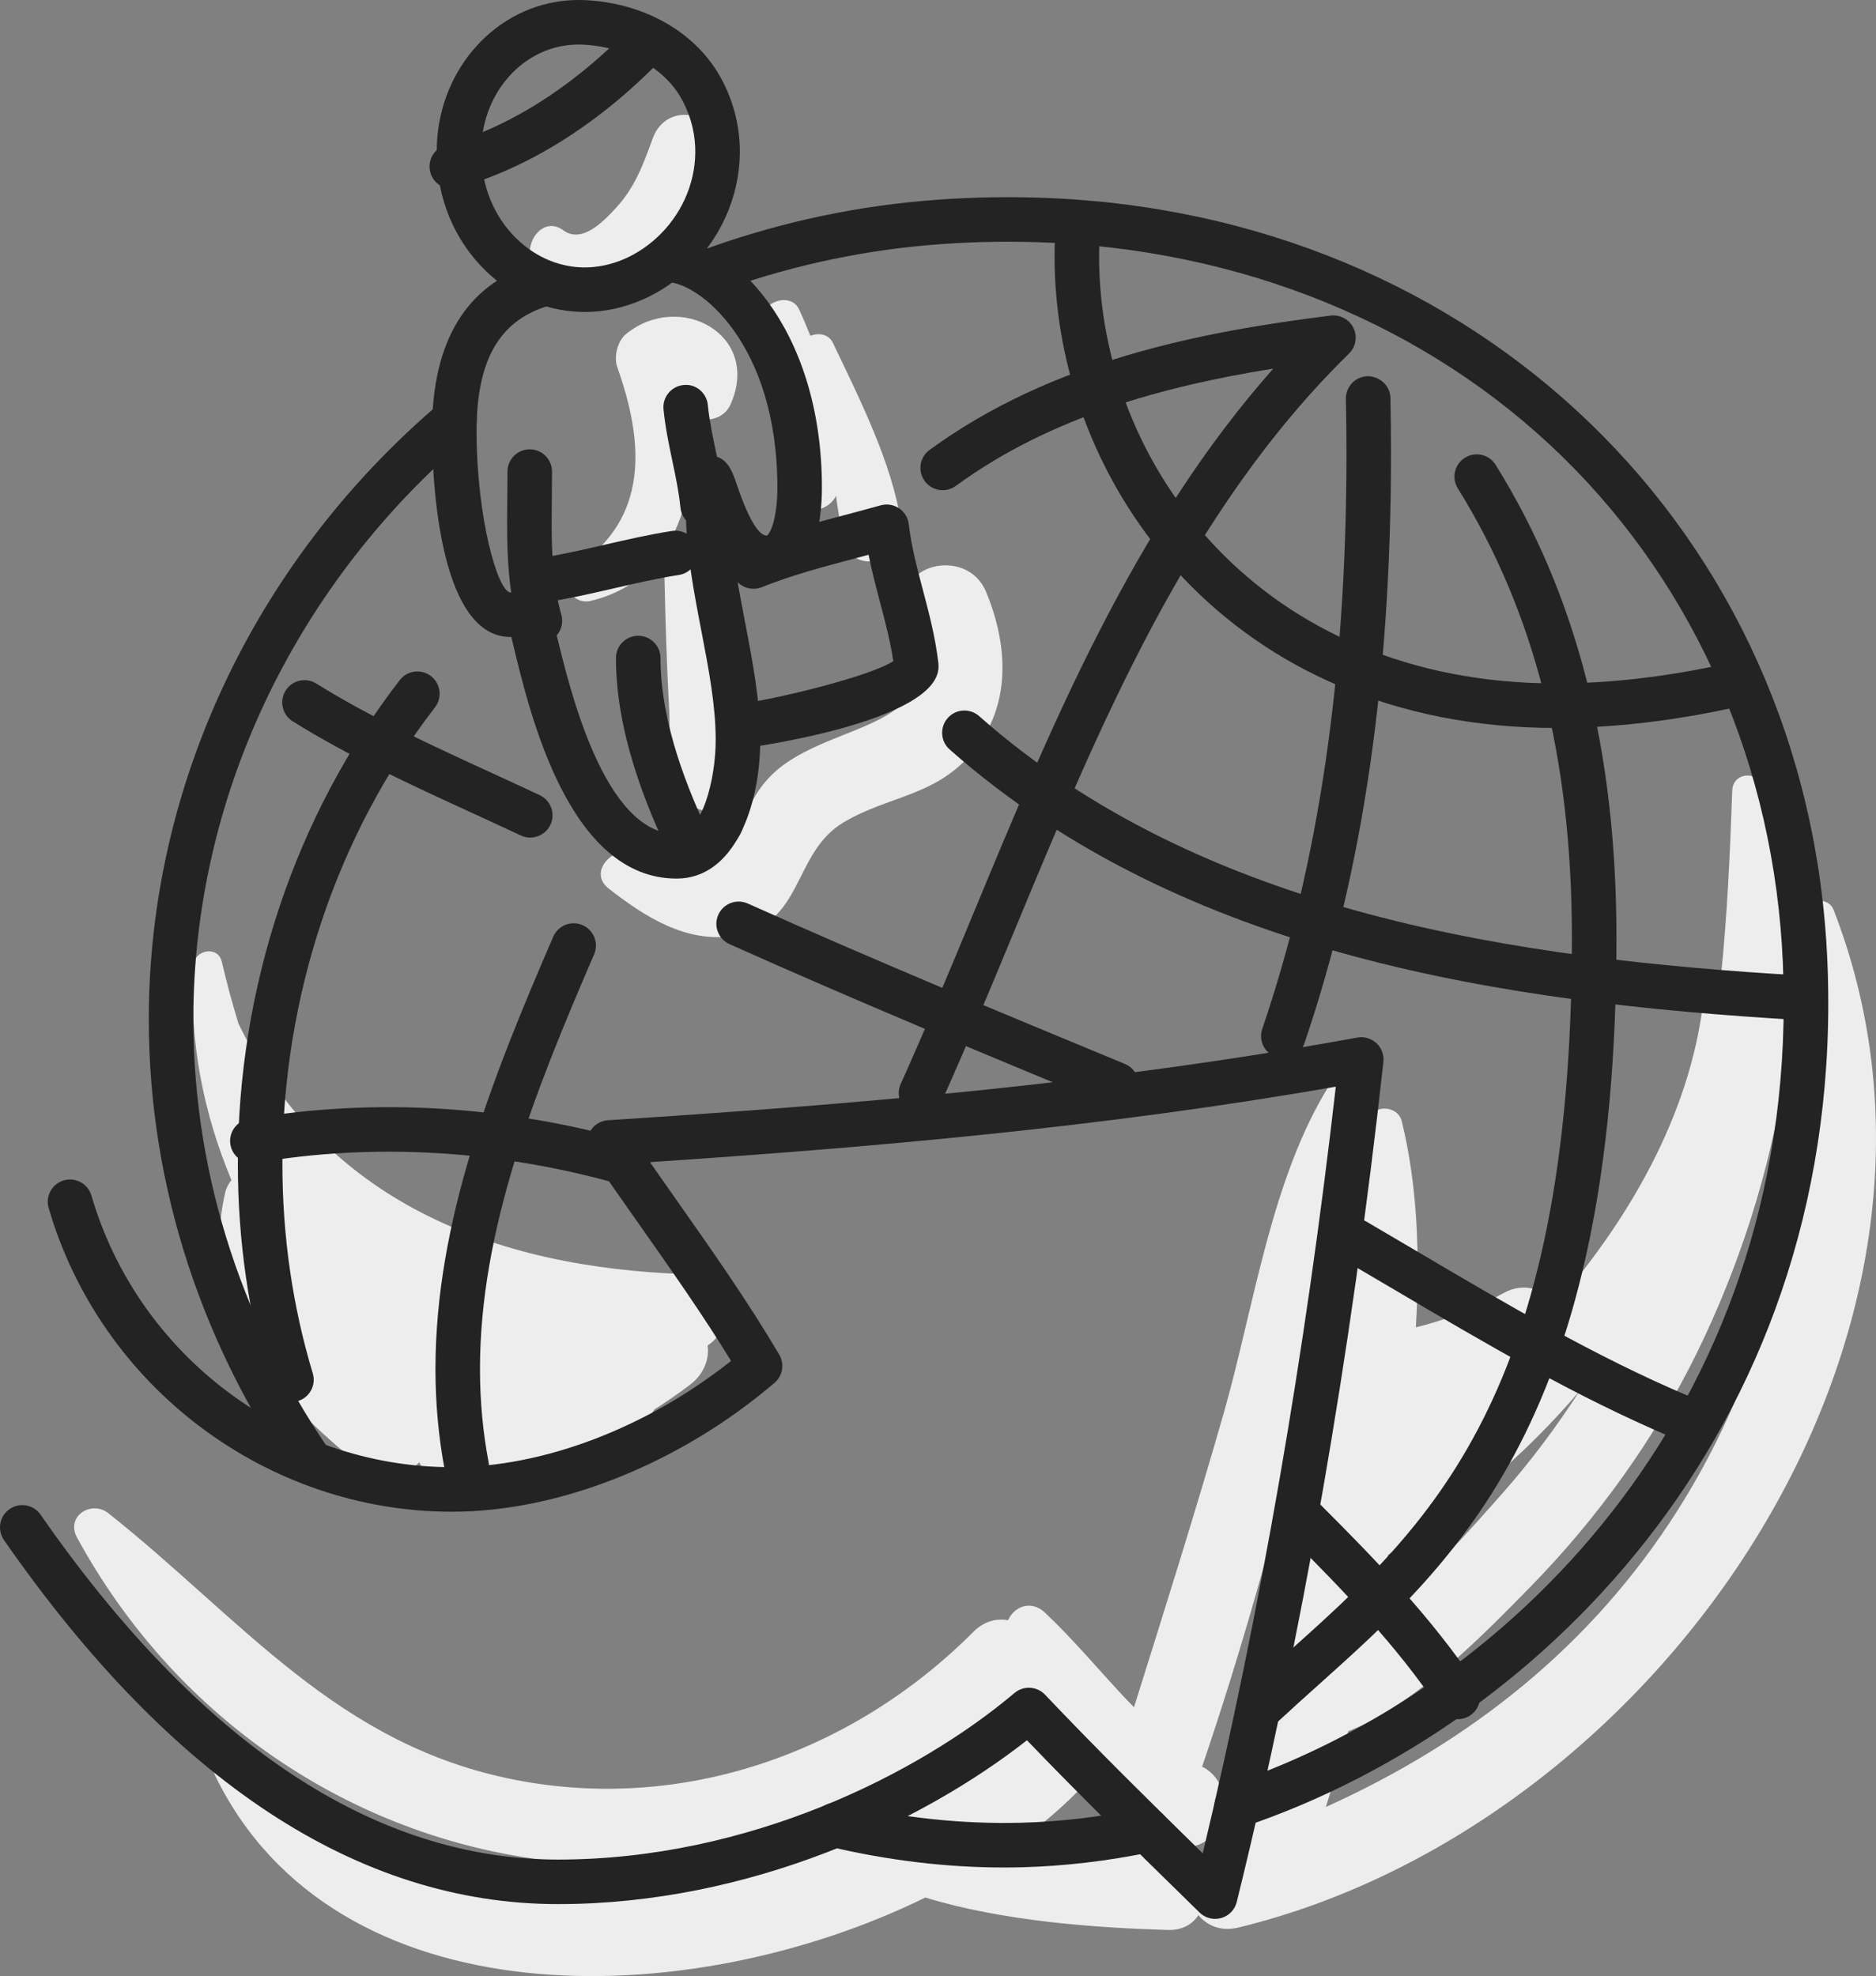
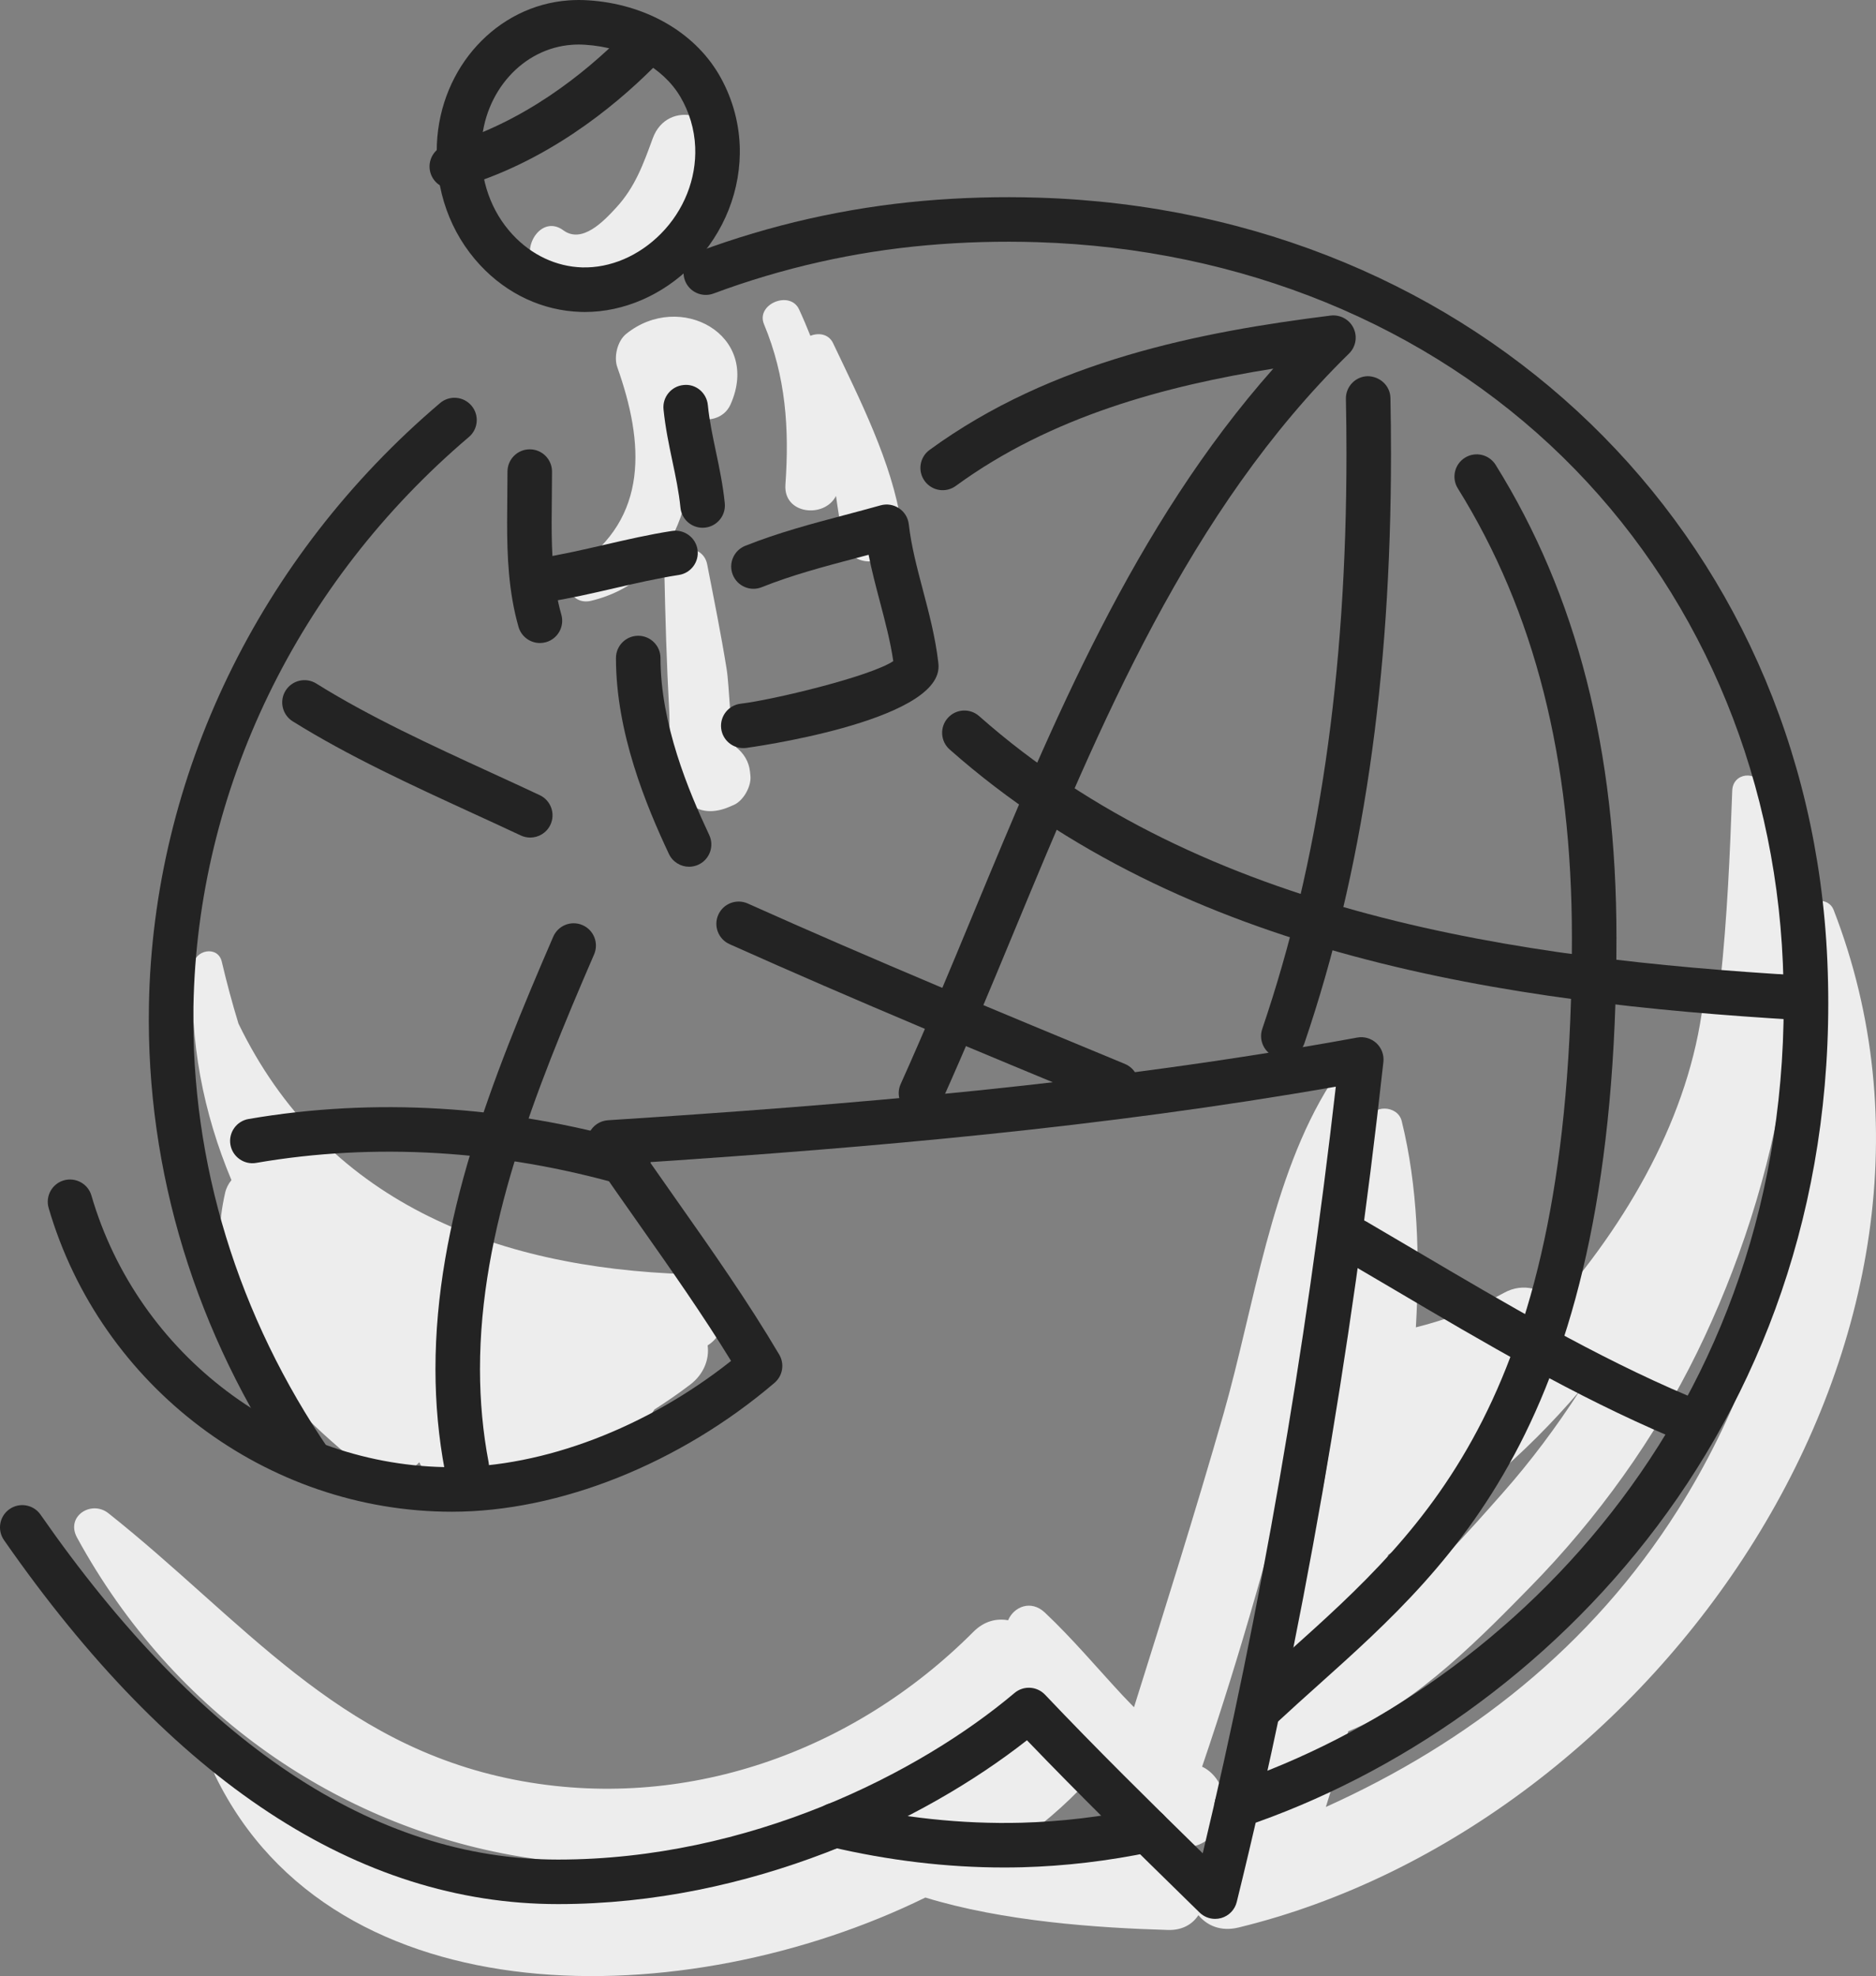
<svg xmlns="http://www.w3.org/2000/svg" version="1.1" x="0px" y="0px" viewBox="0 0 181.888 191.57" style="enable-background:new 0 0 181.888 191.57;" xml:space="preserve">
  <rect x="0" y="0" width="181.888" height="191.57" fill="#808080" stroke="none" />
  <g id="_x34_1">
    <g>
      <g>
        <path style="fill:#ededed;" d="M177.771,88.19c-0.469-1.208-2.449-1.158-2.41,0.326c0.547,20.442-1.488,40.15-12.672,57.847     c-8.396,13.284-20.301,22.574-34.142,28.817c0.772-2.437,1.494-4.885,2.172-7.345c6.568-2.547,13.504-9.763,17.648-13.986     c6.506-6.629,12.102-14.417,16.188-22.764c7.82-15.975,12.634-37.541,6.366-54.84c-0.571-1.575-2.908-1.366-2.971,0.402     c-0.223,6.289-0.497,12.363-1.131,18.311c-0.699-0.114-1.496,0.369-1.581,1.261c-1.047,10.915-6.727,21.316-14.35,30.132     c-1.15-1.387-3.185-2.061-5.063-1.017c-2.791,1.552-5.57,2.605-8.549,3.347c0.394-6.814,0.188-13.682-1.374-20.002     c-0.387-1.567-2.915-1.649-3.253,0c-2.358,11.502-2.216,23.555-4.307,35.172c-0.089,0.496-0.193,0.989-0.287,1.484     c-0.049,0.038-0.094,0.079-0.143,0.117c-1.604,1.25-1.613,3.053-0.794,4.504c-0.815,3.767-1.734,7.507-2.757,11.22     c-0.446,0.314-0.818,0.7-1.023,1.155l-0.183,0.406c-0.485,1.074-0.521,2.296-0.19,3.365c-0.778,2.578-1.6,5.144-2.474,7.695     c-1.112,0.62-1.924,1.72-1.859,3.246l0.084,1.968c-0.247,0.082-0.489,0.173-0.736,0.253c-1.036,0.338-1.741,0.946-2.187,1.67     c-0.591-0.663-1.439-1.134-2.557-1.207c-1.737-0.114-3.478-0.186-5.218-0.247c-0.42-1.242-1.571-2.167-3.129-1.578     c-1.566,0.592-3.13,1.018-4.695,1.299c-0.733-0.032-1.465-0.07-2.198-0.111c2.784-1.952,5.285-4.07,7.367-6.339     c0.348-0.379,0.582-0.779,0.758-1.184c0.363,0.435,0.724,0.873,1.088,1.302c0.195,0.23,0.415,0.496,0.644,0.773     c0.085,0.418,0.231,0.817,0.491,1.154c0.57,0.739,1.215,1.237,1.904,1.545c2.322,2.33,5.199,4.126,7.695,1.187     c1.736-2.043,0.639-5.322-1.393-6.255c3.766-11.061,6.952-22.39,9.688-33.735c2.41-9.99,6.288-21.925,4.711-32.242     c-0.148-0.969-1.507-0.956-1.952-0.255c-5.75,9.053-7.425,21.729-10.356,31.975c-2.735,9.557-5.721,19.018-8.694,28.494     c-0.374-0.396-0.763-0.779-1.134-1.179c-2.484-2.675-4.847-5.492-7.503-7.996c-1.358-1.28-3.009-0.569-3.571,0.741     c-1.113-0.202-2.318,0.073-3.361,1.119c-11.647,11.683-28.074,17.556-44.47,14.345c-17.238-3.375-26.417-15.54-39.394-25.836     c-1.655-1.313-4.171,0.294-3.048,2.352c18.821,34.491,64.386,42.946,92.663,14.89c0.064-0.064,0.104-0.132,0.163-0.197     c0.466,0.742,0.959,1.469,1.464,2.189c-0.7,0.135-1.398,0.499-2.029,1.176c-9.593,10.295-24.884,15.44-38.683,16.62     c-14.837,1.268-26.774-3.795-37.912-13.29c-1.245-1.062-2.979,0.245-2.251,1.737c11.611,23.768,45.711,23.12,68.837,11.776     c7.526,2.309,16.602,2.943,23.521,3.144c1.407,0.041,2.382-0.564,2.952-1.434c0.839,1.013,2.177,1.613,3.887,1.197     C160.626,177.013,193.794,129.451,177.771,88.19z M145.654,144.787c-2.951,3.329-7.509,8.58-12.291,12.205     c0.443-2.077,0.848-4.164,1.22-6.258c6.967-4.347,13.27-9.658,18.574-15.889C150.9,138.334,148.414,141.673,145.654,144.787z" />
      </g>
      <g>
        <path style="fill:#ededed;" d="M66.672,123.528c-18.966-0.604-35.254-7.161-43.552-24.296c-0.602-1.969-1.14-3.973-1.618-6.005     c-0.376-1.599-2.664-1.151-2.753,0.373c-0.425,7.297,0.972,14.318,3.69,20.805c-0.284,0.354-0.504,0.76-0.609,1.225     c-2.649,11.656,4.818,19.77,13.312,26.619c1.896,1.529,4.212,0.904,5.508-0.485c0.705,1.463,2.219,2.581,4.24,2.208     c5.327-0.983,10.247-2.691,14.864-5.147c1.565,0.018,2.949-0.933,3.688-2.174c1.177-0.759,2.341-1.552,3.48-2.421     c1.31-0.999,1.871-2.459,1.686-3.797C71.34,128.733,70.702,123.656,66.672,123.528z" />
      </g>
      <g>
-         <path style="fill:#ededed;" d="M95.615,57.398c-1.865-4.533-9.317-2.662-7.505,2.069c4.144,10.822-4.986,10.129-11.441,14.207     c-1.826,1.153-3.105,2.617-4.025,4.588c-0.396,0.849-0.462,2.01-0.949,2.771c-3.319,5.19-6.307,3.244-9.983,1.655     c-2.059-0.89-4.851,1.783-2.679,3.471c3.502,2.722,7.527,5.327,12.185,4.554c6.758-1.122,5.589-8.028,10.58-10.994     c4.403-2.617,8.911-2.484,12.521-6.816C98.089,68.374,97.747,62.581,95.615,57.398z" />
-       </g>
+         </g>
      <g>
        <path style="fill:#ededed;" d="M87.382,50.798c-0.875-5.917-4.061-12.16-6.615-17.536c-0.423-0.89-1.402-1.025-2.196-0.707     c-0.346-0.862-0.707-1.718-1.096-2.559c-0.874-1.89-4.216-0.519-3.402,1.434c2.119,5.082,2.462,10.117,2.077,15.558     c-0.205,2.901,3.794,3.28,4.904,1.09c0.201,1.429,0.415,2.855,0.75,4.257C82.688,56.043,87.911,54.381,87.382,50.798z" />
      </g>
      <g>
        <path style="fill:#ededed;" d="M63.286,13.414c-0.899,2.466-1.705,4.714-3.522,6.693c-1.212,1.32-3.321,3.564-5.148,2.219     c-1.987-1.462-3.868,1.267-3.046,3.046c1.798,3.888,7.11,2.968,10.006,1.011c3.711-2.508,7.105-6.773,7.991-11.237     C70.388,11.013,64.722,9.475,63.286,13.414z" />
      </g>
      <g>
        <path style="fill:#ededed;" d="M60.703,32.377c-0.844,0.684-1.21,2.219-0.852,3.225c2.586,7.281,3.099,14.594-3.945,19.329     c-1.685,1.133-0.659,3.808,1.397,3.315c8.139-1.951,10.274-10.201,9.899-17.777c1.355,0.472,2.994,0.17,3.633-1.271     C73.824,32.45,65.912,28.157,60.703,32.377z" />
      </g>
      <g>
        <path style="fill:#ededed;" d="M72.715,74.801c-0.103-0.982-0.624-1.784-1.322-2.339c-0.702-2.239-0.648-5.775-0.944-7.613     c-0.545-3.393-1.227-6.761-1.884-10.134c-0.459-2.358-4.202-1.795-4.155,0.562c0.091,4.518,0.223,9.021,0.47,13.534     c0.156,2.854-0.436,6.694,1.747,8.892c1.157,1.165,2.675,1.12,4.068,0.525l0.44-0.188c0.946-0.404,1.729-1.819,1.623-2.829     C72.744,75.074,72.729,74.938,72.715,74.801z" />
      </g>
      <g>
        <path style="fill:#232323;" d="M30.158,143.974c-0.687,0-1.365-0.327-1.782-0.939c-9.401-13.723-14.219-29.475-13.937-45.552     c0.389-22.211,10.679-43.5,28.228-58.408c0.907-0.77,2.272-0.659,3.043,0.249c0.772,0.908,0.661,2.27-0.249,3.043     C28.858,56.471,19.125,76.588,18.757,97.559c-0.268,15.177,4.29,30.058,13.181,43.036c0.675,0.984,0.423,2.328-0.561,3.001     C31.004,143.852,30.578,143.974,30.158,143.974z" />
      </g>
      <g>
        <path style="fill:#232323;" d="M97.336,181.045c-5.53,0-11.19-0.675-16.855-2.01c-1.16-0.274-1.879-1.436-1.605-2.598     c0.273-1.16,1.425-1.882,2.598-1.605c5.911,1.396,11.814,2.021,17.532,1.874c3.868-0.104,7.835-0.575,11.791-1.401     c1.169-0.237,2.311,0.506,2.555,1.673c0.243,1.167-0.506,2.311-1.673,2.555c-4.207,0.879-8.432,1.379-12.558,1.489     C98.528,181.038,97.932,181.045,97.336,181.045z" />
      </g>
      <g>
        <path style="fill:#232323;" d="M119.911,177.212c-0.901,0-1.742-0.568-2.045-1.469c-0.382-1.13,0.225-2.355,1.355-2.735     c27.999-9.444,55.441-37.736,53.636-79.652c-0.815-18.955-8.392-36.372-21.333-49.041c-13.101-12.824-31.194-20.224-50.95-20.837     c-3.597-0.113-7.2-0.011-10.694,0.298c-7.073,0.624-14.037,2.198-20.697,4.679c-1.119,0.415-2.36-0.152-2.776-1.269     c-0.416-1.117,0.152-2.36,1.269-2.776c7.023-2.616,14.364-4.277,21.824-4.935c3.663-0.323,7.434-0.429,11.207-0.312     c42.519,1.318,74.677,32.443,76.465,74.008c1.9,44.154-27.043,73.969-56.571,83.928     C120.372,177.175,120.14,177.212,119.911,177.212z" />
      </g>
      <g>
        <path style="fill:#232323;" d="M56.711,30.246c-0.136,0-0.271-0.003-0.408-0.007c-3.68-0.114-7.149-1.73-9.768-4.553     c-2.889-3.114-4.372-7.277-4.177-11.723c0.327-7.437,5.821-13.424,12.777-13.927c0.634-0.046,1.285-0.048,1.93-0.004     c5.454,0.357,10.163,3.022,12.6,7.128c1.245,2.099,1.955,4.495,2.054,6.931c0.173,4.267-1.497,8.501-4.582,11.615     C64.264,28.605,60.485,30.246,56.711,30.246z M56.122,4.317c-0.225,0-0.45,0.008-0.672,0.025     c-4.775,0.344-8.548,4.561-8.777,9.809c-0.145,3.285,0.931,6.338,3.028,8.597c1.827,1.969,4.22,3.097,6.737,3.175     c2.723,0.077,5.496-1.102,7.631-3.257c2.245-2.265,3.459-5.327,3.334-8.401c-0.069-1.722-0.571-3.417-1.452-4.901     c-1.685-2.839-5.199-4.764-9.172-5.022C56.555,4.326,56.338,4.317,56.122,4.317z" />
      </g>
      <g>
        <path style="fill:#232323;" d="M43.804,18.303c-0.939,0-1.803-0.617-2.075-1.566c-0.328-1.147,0.336-2.342,1.483-2.669     c7.541-2.155,13.483-6.966,17.14-10.624c0.843-0.843,2.21-0.843,3.053,0c0.843,0.843,0.843,2.21,0,3.053     c-4.017,4.019-10.577,9.314-19.007,11.723C44.2,18.277,44.001,18.303,43.804,18.303z" />
      </g>
      <g>
-         <path style="fill:#232323;" d="M65.603,85.175c-10.409,0-14.215-15.875-15.841-22.655c-0.06-0.253-0.122-0.515-0.184-0.765     c-0.024,0-0.049,0-0.073,0c-7.25,0-7.617-16.619-7.617-19.95c0-8.716,3.302-14.173,9.816-16.22     c1.139-0.358,2.349,0.274,2.706,1.411c0.358,1.139-0.274,2.35-1.413,2.707c-4.633,1.456-6.791,5.302-6.791,12.101     c0,8.325,2.056,15.632,3.299,15.632c0.204,0,0.409-0.031,0.606-0.055c0.351-0.044,0.687-0.079,0.991-0.079     c1.851,0,2.189,1.407,2.86,4.209c1.268,5.291,4.637,19.344,11.641,19.344c2.471,0,3.788-5.299,3.788-9.125     c0-3.337-0.678-6.858-1.394-10.587c-0.737-3.833-1.498-7.797-1.498-11.684c0-3.262,0-4.901,1.99-5.226     c1.92-0.319,2.525,1.484,2.924,2.673c1.396,4.151,2.366,5.022,2.935,5.022c0.287-0.146,1.022-1.532,1.022-4.679     c0-13.979-7.658-19.898-10.704-19.898c-1.192,0-2.159-0.967-2.159-2.159c0-1.192,0.967-2.159,2.159-2.159     c6.14,0,15.022,8.624,15.022,24.216c0,8.12-3.735,8.997-5.34,8.997c-1.186,0-2.184-0.401-3.026-1.034     c0.261,1.704,0.592,3.423,0.916,5.115c0.724,3.763,1.472,7.654,1.472,11.403C73.709,78.206,71.172,85.175,65.603,85.175z" />
-       </g>
+         </g>
      <g>
        <path style="fill:#232323;" d="M72.063,72.525c-1.08,0-2.013-0.808-2.142-1.907c-0.138-1.185,0.71-2.258,1.893-2.397     c3.078-0.36,12.555-2.63,14.793-4.128c-0.271-1.884-0.775-3.788-1.303-5.794c-0.388-1.47-0.784-2.973-1.089-4.515     c-0.384,0.103-0.767,0.204-1.15,0.305c-3.229,0.856-6.28,1.664-9.211,2.837c-1.103,0.445-2.363-0.094-2.806-1.203     c-0.443-1.106,0.096-2.363,1.203-2.806c3.174-1.269,6.495-2.151,9.707-3.001c1.136-0.302,2.279-0.604,3.423-0.926     c0.611-0.17,1.262-0.066,1.788,0.287c0.526,0.351,0.869,0.916,0.942,1.545c0.243,2.113,0.79,4.183,1.368,6.376     c0.592,2.245,1.205,4.564,1.49,7.003c0.017,0.135,0.027,0.278,0.027,0.426c0,5.361-18.491,7.863-18.678,7.886     C72.232,72.52,72.147,72.525,72.063,72.525z" />
      </g>
      <g>
        <path style="fill:#232323;" d="M66.81,84.027c-0.81,0-1.587-0.458-1.955-1.24c-2.204-4.684-5.135-11.747-5.135-18.993     c0-1.192,0.967-2.159,2.159-2.159c1.192,0,2.159,0.967,2.159,2.159c0,6.38,2.696,12.846,4.724,17.154     c0.508,1.078,0.045,2.364-1.034,2.873C67.431,83.961,67.118,84.027,66.81,84.027z" />
      </g>
      <g>
        <path style="fill:#232323;" d="M52.347,62.338c-0.939,0-1.803-0.617-2.075-1.566c-0.971-3.402-1.105-6.882-1.105-10.136     c0-0.822,0.01-1.646,0.018-2.473c0.01-0.814,0.018-1.629,0.018-2.444c0-1.192,0.967-2.159,2.159-2.159     c1.192,0,2.159,0.967,2.159,2.159c0,0.831-0.01,1.663-0.018,2.492c-0.01,0.81-0.018,1.619-0.018,2.425     c0,2.941,0.114,6.06,0.939,8.95c0.327,1.147-0.337,2.342-1.483,2.669C52.744,62.311,52.544,62.338,52.347,62.338z" />
      </g>
      <g>
        <path style="fill:#232323;" d="M68.12,51.164c-1.095,0-2.034-0.831-2.145-1.944c-0.153-1.528-0.461-2.988-0.787-4.536     c-0.335-1.59-0.68-3.236-0.856-4.994c-0.119-1.186,0.746-2.245,1.933-2.363c1.183-0.143,2.245,0.746,2.363,1.933     c0.153,1.528,0.461,2.988,0.787,4.536c0.335,1.59,0.68,3.236,0.856,4.994c0.119,1.186-0.746,2.245-1.933,2.363     C68.265,51.162,68.192,51.164,68.12,51.164z" />
      </g>
      <g>
        <path style="fill:#232323;" d="M52.675,58.395c-1.047,0-1.966-0.763-2.131-1.83c-0.181-1.179,0.627-2.281,1.805-2.463     c2.056-0.316,4.189-0.81,6.251-1.285c2.138-0.493,4.349-1.004,6.564-1.345c1.169-0.177,2.281,0.627,2.463,1.805     c0.181,1.179-0.627,2.281-1.805,2.463c-2.057,0.316-4.189,0.81-6.251,1.285c-2.138,0.493-4.349,1.004-6.564,1.345     C52.896,58.387,52.785,58.395,52.675,58.395z" />
      </g>
      <g>
        <path style="fill:#232323;" d="M117.815,186.027c-0.557,0-1.101-0.215-1.51-0.616l-0.991-0.97     c-5.226-5.112-10.614-10.385-15.746-15.731c-10.066,7.904-26.793,15.884-45.467,15.884c-19.354,0-37.427-11.873-53.715-35.288     c-0.68-0.978-0.44-2.325,0.54-3.005c0.978-0.682,2.324-0.439,3.005,0.54c15.434,22.187,32.313,33.436,50.17,33.436     c18.522,0,35.007-8.342,44.259-16.149c0.873-0.738,2.169-0.666,2.96,0.164c4.93,5.199,10.166,10.36,15.291,15.378     c5.611-23.482,9.946-48.454,12.902-74.324c-22.642,3.965-45.233,5.899-66.501,7.318c0.87,1.248,1.746,2.494,2.622,3.738     c3.369,4.786,6.852,9.734,9.915,14.919c0.534,0.902,0.342,2.059-0.457,2.74c-9.166,7.824-20.855,12.495-31.271,12.495     c-17.968,0-34.049-12.11-39.105-29.447c-0.333-1.144,0.325-2.343,1.469-2.678c1.144-0.325,2.343,0.323,2.678,1.469     c4.52,15.507,18.897,26.337,34.958,26.337c8.899,0,18.892-3.825,27.058-10.302c-2.744-4.477-5.805-8.827-8.777-13.049     c-1.618-2.297-3.234-4.594-4.809-6.918c-0.434-0.641-0.492-1.465-0.15-2.16c0.34-0.694,1.026-1.154,1.799-1.205     c23.119-1.491,47.921-3.496,72.65-8.016c0.668-0.127,1.359,0.079,1.86,0.544c0.499,0.465,0.749,1.139,0.675,1.816     c-3.13,28.444-7.914,55.845-14.218,81.438c-0.184,0.754-0.759,1.348-1.504,1.56C118.211,186,118.012,186.027,117.815,186.027z" />
      </g>
      <g>
-         <path style="fill:#232323;" d="M28.256,135.92c-0.926,0-1.784-0.602-2.065-1.535c-2.078-6.879-3.13-14.128-3.13-21.546     c0-17.15,5.575-33.808,15.697-46.906c0.728-0.946,2.087-1.117,3.028-0.388c0.943,0.728,1.118,2.085,0.388,3.028     c-9.54,12.346-14.794,28.066-14.794,44.266c0,6.994,0.991,13.823,2.945,20.297c0.346,1.141-0.301,2.346-1.442,2.69     C28.674,135.891,28.463,135.92,28.256,135.92z" />
-       </g>
+         </g>
      <g>
        <path style="fill:#232323;" d="M89.293,108.138c-0.297,0-0.597-0.06-0.884-0.19c-1.088-0.489-1.573-1.768-1.084-2.855     c2.425-5.386,4.764-11.029,7.025-16.484c7.687-18.539,15.611-37.65,29.102-52.873c-10.41,1.664-21.533,4.613-30.781,11.37     c-0.96,0.703-2.312,0.496-3.016-0.47c-0.704-0.963-0.493-2.314,0.469-3.016c11.88-8.681,26.326-11.457,38.89-13.027     c0.907-0.11,1.81,0.368,2.212,1.203c0.403,0.835,0.229,1.833-0.433,2.481c-15.558,15.234-24.147,35.952-32.455,55.986     c-2.274,5.485-4.626,11.156-7.076,16.601C90.904,107.664,90.117,108.138,89.293,108.138z" />
      </g>
      <g>
        <path style="fill:#232323;" d="M124.427,102.601c-0.231,0-0.465-0.037-0.696-0.115c-1.129-0.384-1.732-1.611-1.348-2.74     c5.493-16.137,8.164-34.376,8.164-55.762c0-1.774-0.018-3.546-0.055-5.31c-0.024-1.193,0.922-2.179,2.114-2.204     c1.193,0.017,2.179,0.922,2.204,2.114c0.037,1.795,0.055,3.596,0.055,5.4c0,21.866-2.745,40.561-8.394,57.153     C126.166,102.036,125.327,102.601,124.427,102.601z" />
      </g>
      <g>
        <path style="fill:#232323;" d="M122.424,167.489c-0.579,0-1.157-0.232-1.583-0.69c-0.811-0.873-0.761-2.239,0.114-3.052     c1.306-1.212,2.633-2.402,3.968-3.6c13.511-12.115,27.482-24.642,27.482-69.209c0-17.376-3.618-31.635-11.062-43.591     c-0.63-1.012-0.32-2.345,0.692-2.974c1.012-0.63,2.342-0.322,2.974,0.691c7.883,12.662,11.715,27.667,11.715,45.874     c0,46.494-15.362,60.271-28.917,72.424c-1.317,1.181-2.626,2.355-3.913,3.551C123.477,167.298,122.95,167.489,122.424,167.489z" />
      </g>
      <g>
        <path style="fill:#232323;" d="M60.92,114.956c-0.197,0-0.396-0.027-0.595-0.083c-11.826-3.379-24.008-4.118-35.489-2.135     c-1.164,0.205-2.291-0.585-2.495-1.761c-0.203-1.175,0.586-2.293,1.761-2.495c12.121-2.089,24.963-1.316,37.41,2.239     c1.146,0.327,1.81,1.522,1.483,2.669C62.724,114.338,61.859,114.956,60.92,114.956z" />
      </g>
      <g>
        <path style="fill:#232323;" d="M45.249,144.322c-1.015,0-1.92-0.72-2.118-1.754c-0.604-3.17-0.911-6.48-0.911-9.84     c0-14.328,5.401-28.003,11.418-41.917c0.474-1.094,1.742-1.6,2.839-1.125c1.093,0.474,1.598,1.744,1.124,2.839     c-5.831,13.481-11.064,26.7-11.064,40.202c0,3.088,0.281,6.127,0.835,9.03c0.224,1.171-0.545,2.302-1.716,2.526     C45.52,144.309,45.384,144.322,45.249,144.322z" />
      </g>
      <g>
        <path style="fill:#232323;" d="M51.408,81.199c-0.308,0-0.621-0.066-0.918-0.205c-1.525-0.718-3.087-1.435-4.668-2.16     c-5.916-2.717-12.034-5.526-17.445-8.906c-1.011-0.633-1.318-1.965-0.687-2.976c0.634-1.012,1.966-1.318,2.976-0.687     c5.177,3.236,11.166,5.985,16.959,8.645c1.593,0.731,3.168,1.455,4.705,2.177c1.08,0.507,1.542,1.795,1.035,2.873     C52.995,80.741,52.218,81.199,51.408,81.199z" />
      </g>
      <g>
        <path style="fill:#232323;" d="M108.236,107.297c-0.274,0-0.554-0.052-0.824-0.165c-12.01-4.969-24.427-10.108-36.68-15.6     c-1.088-0.488-1.576-1.766-1.088-2.853c0.489-1.088,1.766-1.573,2.854-1.088c12.197,5.468,24.584,10.594,36.565,15.552     c1.102,0.455,1.626,1.718,1.169,2.82C109.887,106.795,109.083,107.297,108.236,107.297z" />
      </g>
      <g>
        <path style="fill:#232323;" d="M162.875,139.489c-0.28,0-0.565-0.055-0.839-0.17c-9.305-3.937-18.206-9.19-26.811-14.269     c-1.652-0.974-3.292-1.943-4.924-2.894c-1.03-0.602-1.377-1.923-0.777-2.953c0.603-1.03,1.927-1.377,2.953-0.777     c1.639,0.956,3.285,1.928,4.942,2.906c8.485,5.008,17.258,10.185,26.298,14.01c1.099,0.465,1.612,1.732,1.148,2.83     C164.517,138.994,163.717,139.489,162.875,139.489z" />
      </g>
      <g>
-         <path style="fill:#232323;" d="M141.342,166.668c-0.697,0-1.382-0.337-1.798-0.962c-4.093-6.138-9.305-11.519-14.734-16.949     c-0.843-0.843-0.843-2.21,0-3.053c0.843-0.843,2.21-0.843,3.053,0c5.589,5.589,10.963,11.14,15.274,17.607     c0.662,0.992,0.394,2.332-0.599,2.994C142.17,166.552,141.754,166.668,141.342,166.668z" />
-       </g>
+         </g>
      <g>
        <path style="fill:#232323;" d="M174.326,98.877c-0.042,0-0.086-0.001-0.131-0.004c-27.833-1.661-59.354-6.075-82.122-26.215     c-0.893-0.79-0.977-2.153-0.186-3.047c0.787-0.893,2.149-0.98,3.047-0.186c21.782,19.268,52.42,23.521,79.518,25.138     c1.189,0.07,2.097,1.093,2.026,2.284C176.412,97.993,175.46,98.877,174.326,98.877z" />
      </g>
      <g>
-         <path style="fill:#232323;" d="M150.899,70.574c-31.6,0-48.652-23.539-48.652-45.686c0-0.644,0.015-1.289,0.045-1.933     c0.056-1.191,1.065-2.109,2.256-2.056c1.191,0.055,2.111,1.064,2.056,2.256c-0.027,0.576-0.039,1.157-0.039,1.733     c0,20.054,15.538,41.368,44.334,41.368c5.214,0,10.812-0.657,16.643-1.951c1.162-0.263,2.317,0.475,2.575,1.639     c0.259,1.164-0.475,2.317-1.639,2.575C162.341,69.882,156.428,70.574,150.899,70.574z" />
-       </g>
+         </g>
    </g>
  </g>
  <g id="Layer_1">
</g>
</svg>